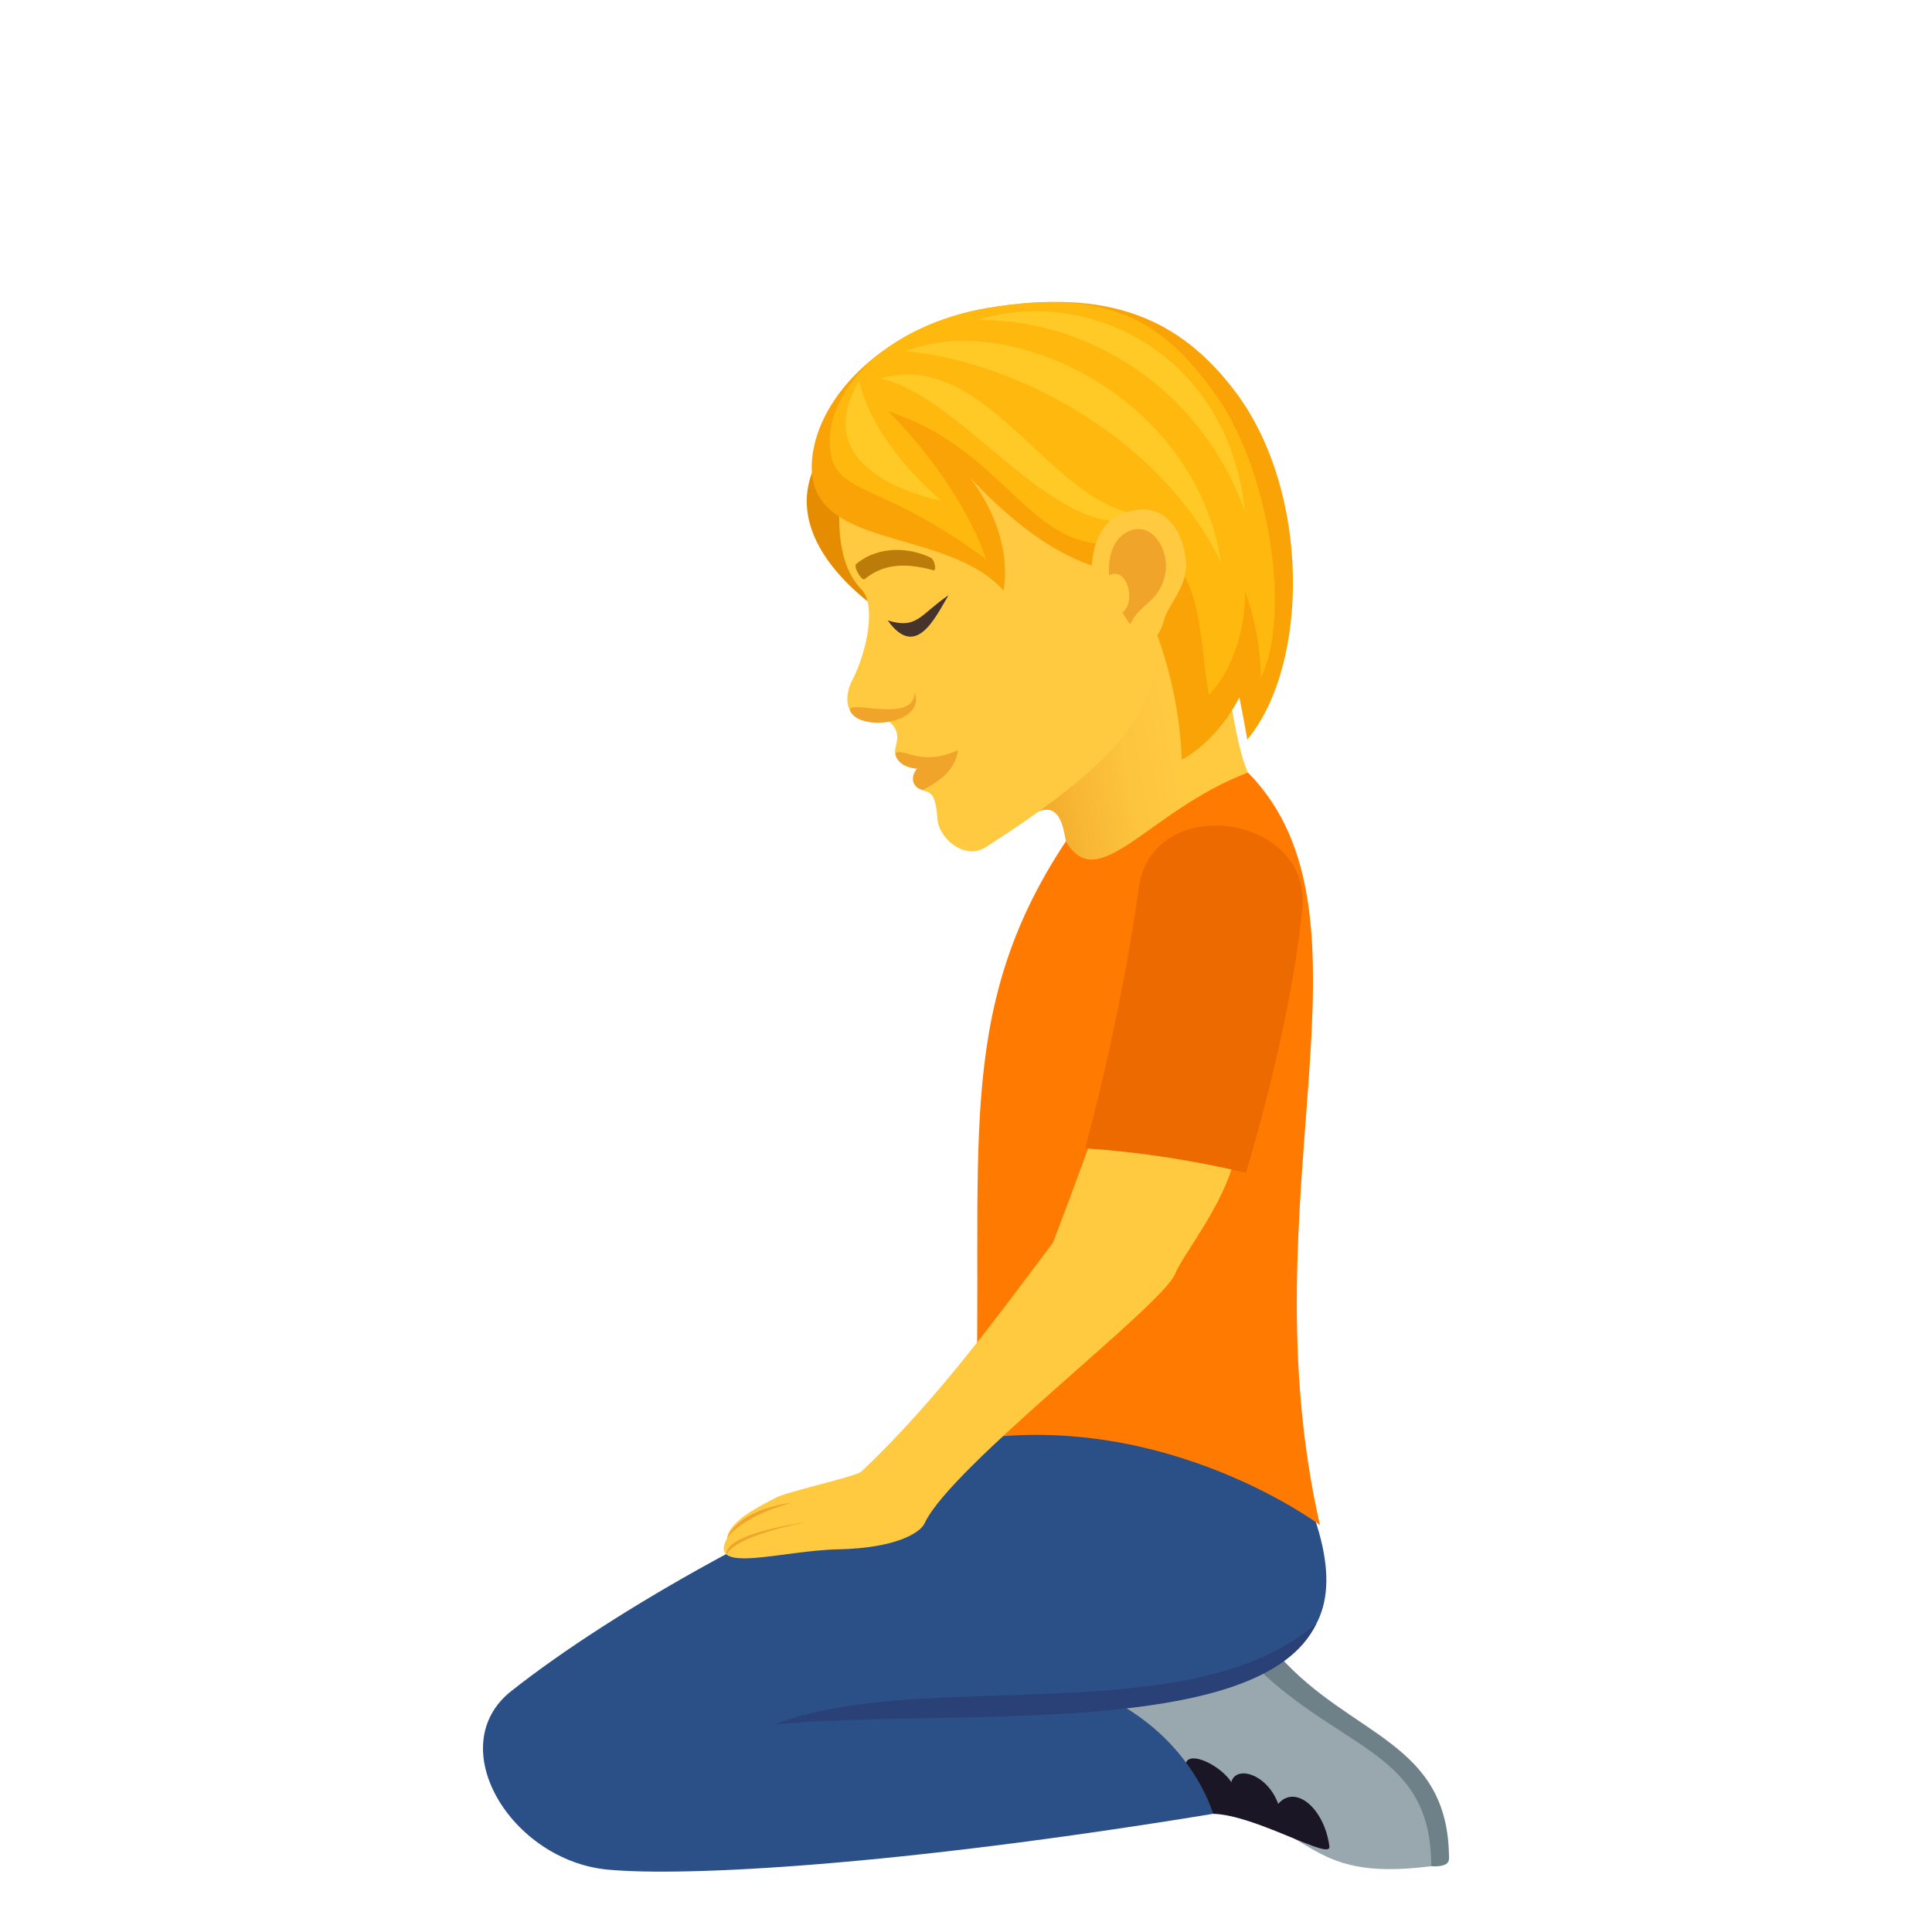
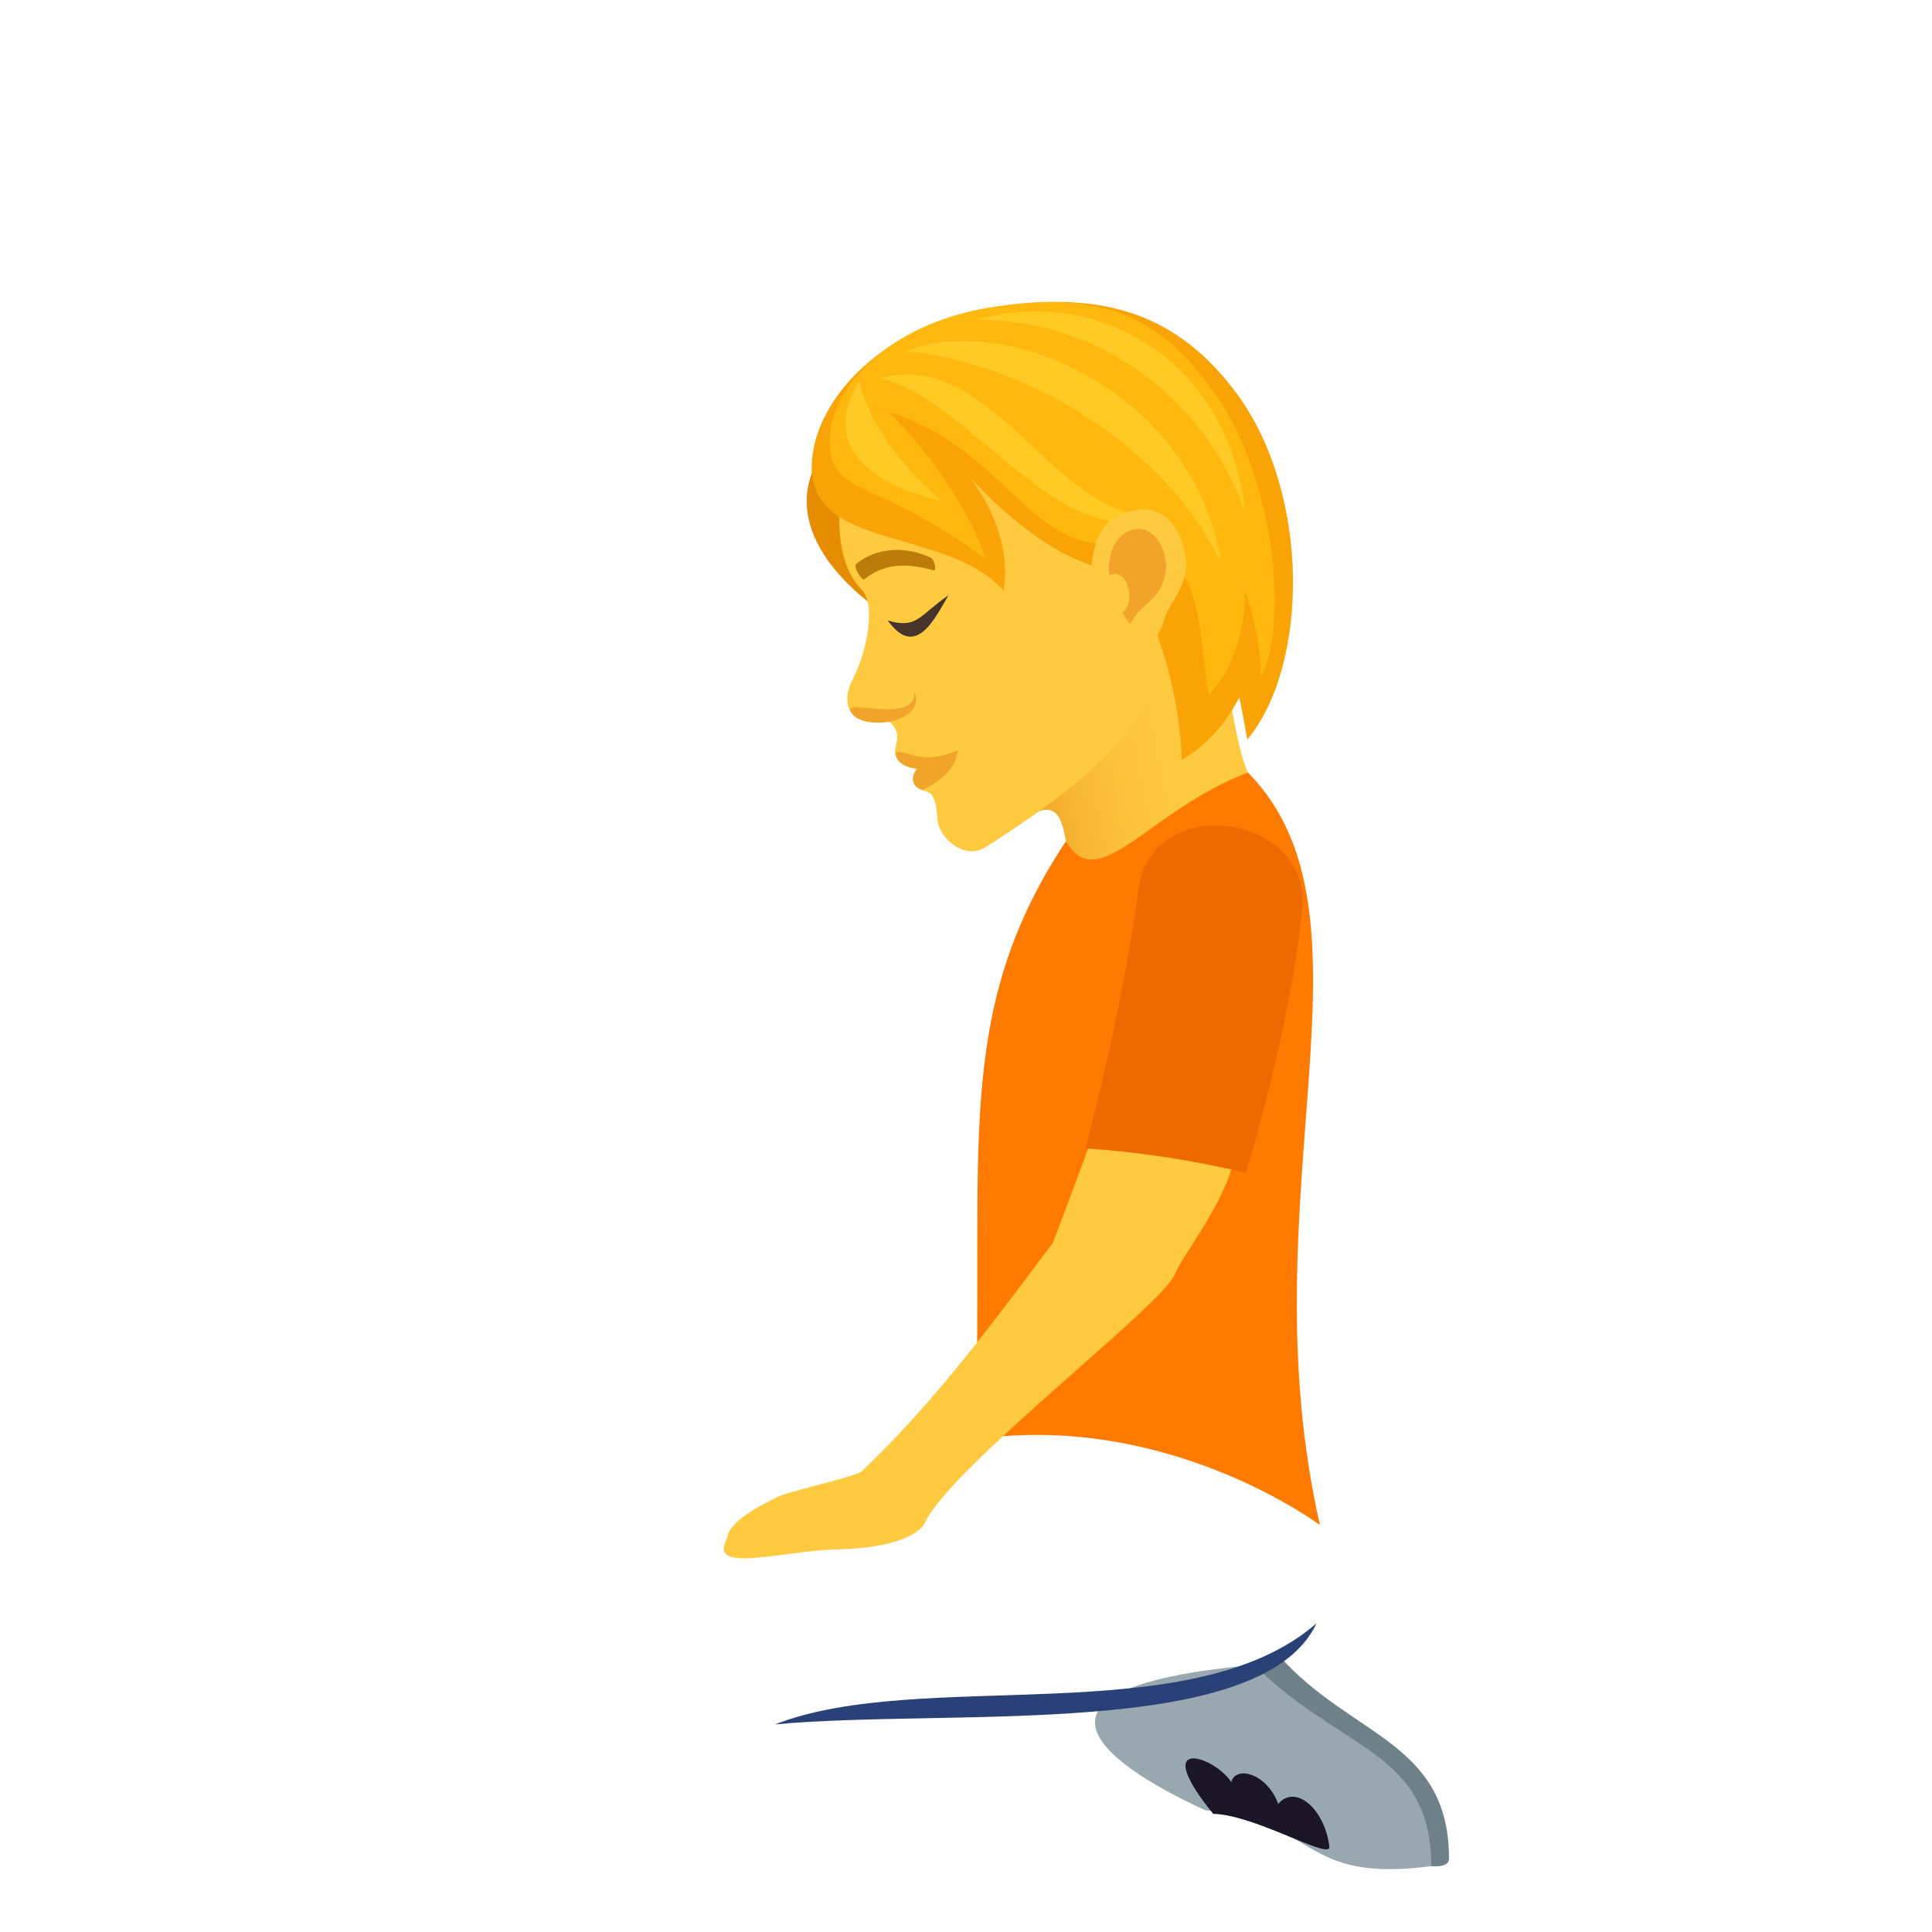
<svg xmlns="http://www.w3.org/2000/svg" xml:space="preserve" style="enable-background:new 0 0 64 64" viewBox="0 0 64 64">
  <linearGradient id="a" x1="-89.36" x2="-96.737" y1="131.115" y2="131.115" gradientTransform="rotate(-10.532 -604.36 -629.917)" gradientUnits="userSpaceOnUse">
    <stop offset=".307" style="stop-color:#ffc940" />
    <stop offset=".528" style="stop-color:#fdc43d" />
    <stop offset=".775" style="stop-color:#f8b735" />
    <stop offset="1" style="stop-color:#f0a429" />
  </linearGradient>
  <path d="M34.107 27.038c.977-.638 1.1.304 1.204.83.33 1.666 3.16 1 6.03-2.276-.375-.73-.748-3.457-.748-3.457-2.029-3.262-5.521.218-6.486 4.903z" style="fill:url(#a)" />
  <path d="M47.412 61.82s.588.064.588-.244c0-3.902-3.24-4.027-5.636-6.735-.253-.287-1.352.609-1.352.609l6.4 6.37z" style="fill:#6e8189" />
  <path d="M39.918 59.964c3.807.384 3.12 2.419 7.494 1.856 0-3.82-2.963-3.792-5.868-6.667-10.069.896-2.832 4.251-1.626 4.81z" style="fill:#99a8ae" />
  <path d="M44.038 61.168c-.157-1.238-1.115-2.083-1.695-1.413-.374-1.009-1.405-1.284-1.555-.72-.552-.863-2.73-1.576-.601 1.05 1.403.033 3.911 1.566 3.85 1.083z" style="fill:#1a1626" />
-   <path d="M42.727 48.39s-5.168-4.679-10.423-.714c-6.052 2.332-11.935 5.638-15.363 8.339-2.32 1.83-.008 5.625 3.202 5.92 2.574.236 9.5-.122 20.043-1.85 0 0-.683-2.502-3.584-3.885 5.786-.372 9.33-1.5 6.125-7.81z" style="fill:#2b4f87" />
  <path d="M43.61 53.776c-4.167 3.631-13.094 1.453-17.936 3.347 5.77-.544 16.107.553 17.937-3.347z" style="fill:#2a4178" />
  <path d="M43.725 50.52s-5.013-3.758-11.42-2.844c.322-9.482-.808-14.059 3.006-19.809 1.064 1.854 2.738-1.025 6.03-2.275 4.676 4.75-.102 14.018 2.384 24.929z" style="fill:#ff7a00" />
  <path d="M38.93 42.193c.225-.59 1.655-2.336 1.97-3.858l-4.79-.478s-.322.923-1.228 3.306c-1.792 2.375-3.788 5.16-6.347 7.585-.168.16-2.426.655-2.821.859-.49.253-1.568.775-1.627 1.345-.677 1.219 1.824.41 3.67.372 1.923-.039 2.728-.547 2.874-.866.858-1.871 7.905-7.227 8.299-8.265z" style="fill:#ffc940" />
-   <path d="M26.252 49.775c-1.884.257-2.165 1.177-2.165 1.177s.44-.717 2.165-1.177zm.466.644c-2.994.467-2.631 1.09-2.631 1.09s0-.557 2.63-1.09z" style="fill:#f0a429" />
  <path d="M41.27 38.85s1.46-4.665 1.87-8.73c.322-3.182-4.977-3.896-5.416-.71-.61 4.43-1.777 8.63-1.777 8.63 1.774.118 3.56.392 5.323.81z" style="fill:#ed6a00" />
-   <path d="M29.172 20.25c-.991-2.65 1.86-4.75-.625-6.571-3.03 2.245-1.904 4.757.625 6.57z" style="fill:#e68c00" />
+   <path d="M29.172 20.25c-.991-2.65 1.86-4.75-.625-6.571-3.03 2.245-1.904 4.757.625 6.57" style="fill:#e68c00" />
  <path d="M27.925 15.348c-.085 1.02-.442 3.102.618 4.185.474.486.204 2.005-.32 3.021-.227.442-.202.928.065 1.14.408.325.855-.038 1.162.209.501.402.145.834.205 1.052 0 0 1.344-.126.908 1.218.165.096.43-.035.49.95.039.648.902 1.39 1.608.936 4.5-2.89 5.875-4.62 5.636-7.315-.502-5.688-1.019-11.806-10.372-5.396z" style="fill:#ffc940" />
  <path d="M29.655 24.954c.077.633 1.403.776 2.078-.103-1.279.57-1.767-.108-2.078.104z" style="fill:#f0a429" />
  <path d="M30.375 25.465c-.245.299-.14.62.187.708.545-.293 1.076-.632 1.17-1.322-.57.53-1.357.614-1.357.614zm-2.203-1.905c.309.686 2.51.428 2.126-.625-.007 1.086-2.327.18-2.126.625z" style="fill:#f0a429" />
  <path d="M30.834 18.477c-.654-.325-1.695-.433-2.469.203-.111.091.184.578.274.506.596-.485 1.299-.567 2.282-.296.114.031.043-.349-.087-.413z" style="fill:#bb7c0a" />
  <path d="M29.408 20.554c.933 1.301 1.561-.079 2.013-.836-.964.656-1.032 1.132-2.013.836z" style="fill:#45332c" />
  <path d="M40.924 12.979c-1.844-2.449-4.22-3.446-8.212-2.775-3.234.543-5.62 2.818-5.812 5.02-.271 3.07 4.406 2.177 6.34 4.337 0 0 .425-1.713-1.114-3.748 2.396 2.554 4.067 3.049 5.309 3.21 1.113 2.045 1.649 4.232 1.713 6.147.806-.457 1.45-1.19 1.908-2.067.087.421.174.88.262 1.398 2.059-2.482 2.102-8.207-.394-11.523z" style="fill:#f9a307" />
  <path d="M40.298 13.112c-1.762-2.508-3.594-3.579-7.586-2.908-3.234.543-5.289 2.615-5.225 4.508.059 1.753 1.576 1.13 5.176 3.812 0 0-.684-2.318-3.235-4.894 3.859 1.235 4.663 4.632 7.517 4.376 3.011-.27 2.71 2.935 3.101 5.013 1.296-1.39 1.197-3.437 1.197-3.437s.522 1.322.522 2.875c1.025-2.07.286-6.85-1.467-9.345z" style="fill:#ffb80d" />
  <path d="M30.004 11.637c3.428.296 8.333 2.71 10.442 6.98-.867-5.557-7.071-8.344-10.442-6.98z" style="fill:#ffca25" />
  <path d="M32.348 10.603c3.607-.07 7.437 2.216 8.895 6.361-.537-5.2-5.132-7.518-8.895-6.36zm-1.161 5.981s-2.22-1.784-2.729-3.967c-1.88 3.152 2.729 3.967 2.729 3.967zm-2.032-4.049c2.824.594 6.05 5.804 8.833 4.533-3.15-.137-5.223-5.564-8.833-4.533z" style="fill:#ffca25" />
  <path d="M37.016 17.098c-1.388.669-.964 3.985.325 4.398.18.059 1.01-.062 1.218-.954.117-.494.84-1.152.722-2.032-.149-1.129-.886-2.078-2.265-1.412z" style="fill:#ffc940" />
  <path d="M37.255 17.672c-.339.218-.575.723-.51 1.384.577-.307.92.872.436 1.236.076.129.16.26.259.392.307-.697.964-.722 1.157-1.655.174-.842-.499-1.898-1.342-1.357z" style="fill:#f0a429" />
</svg>